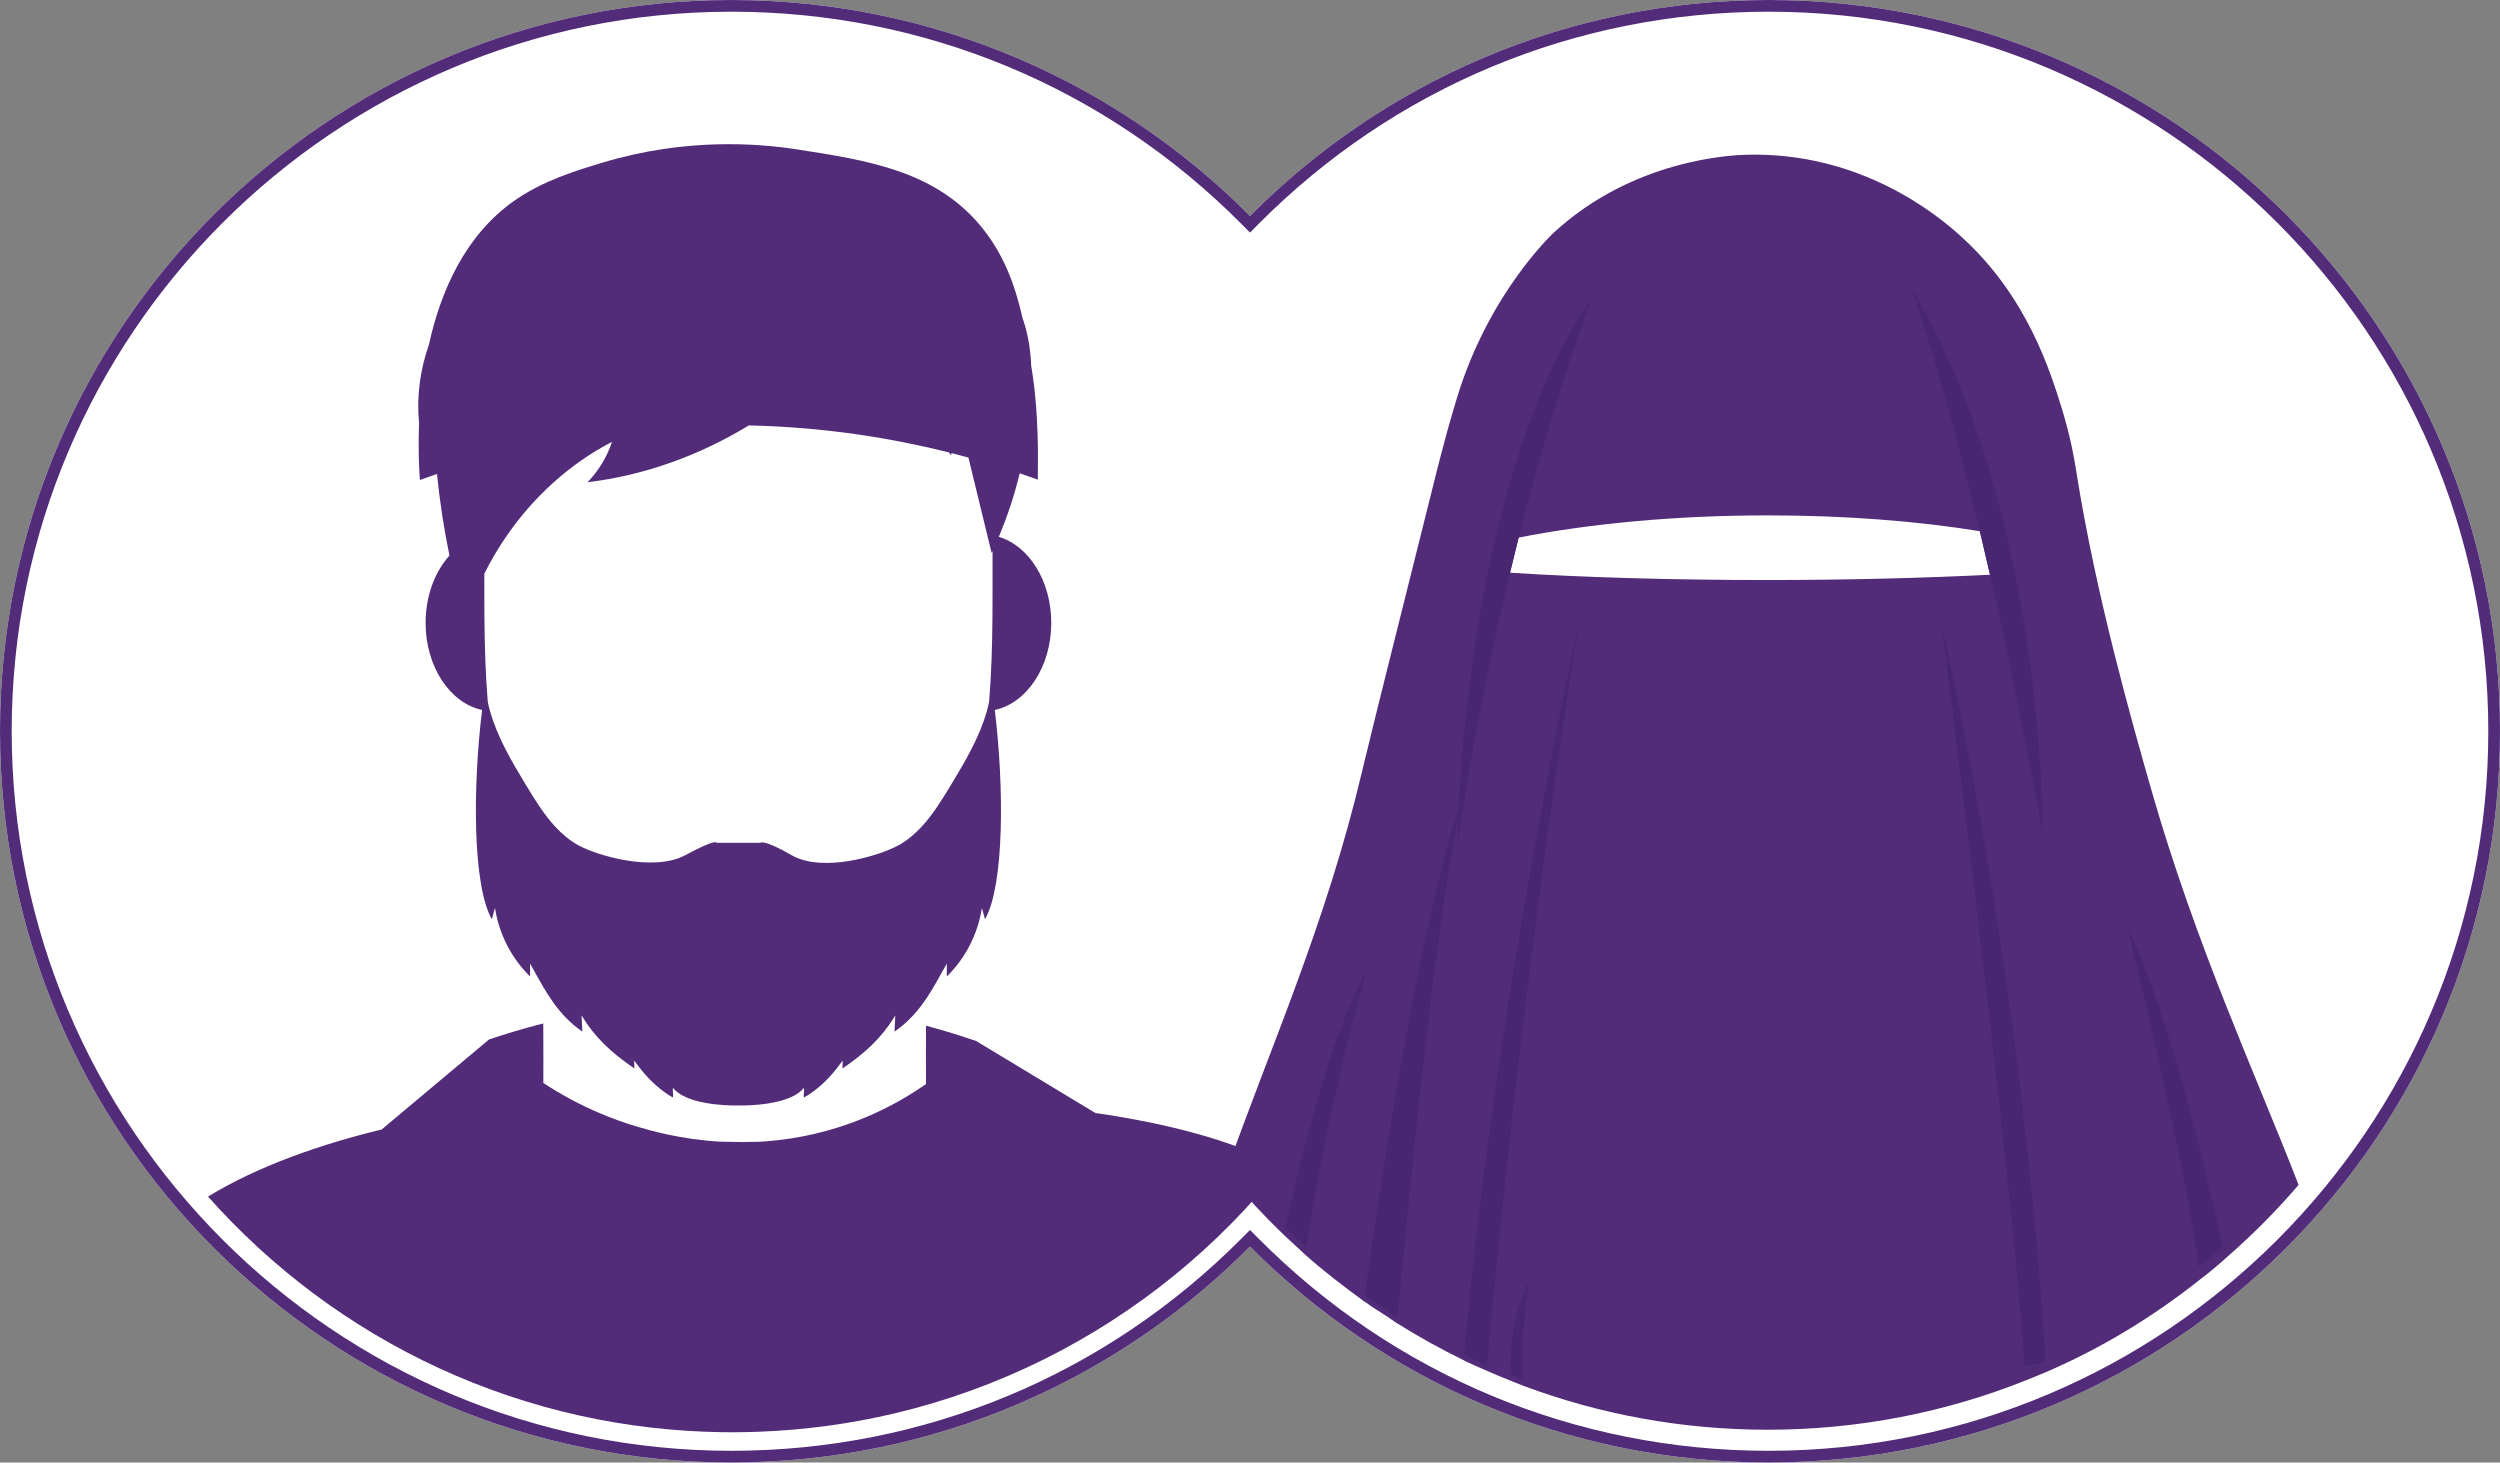
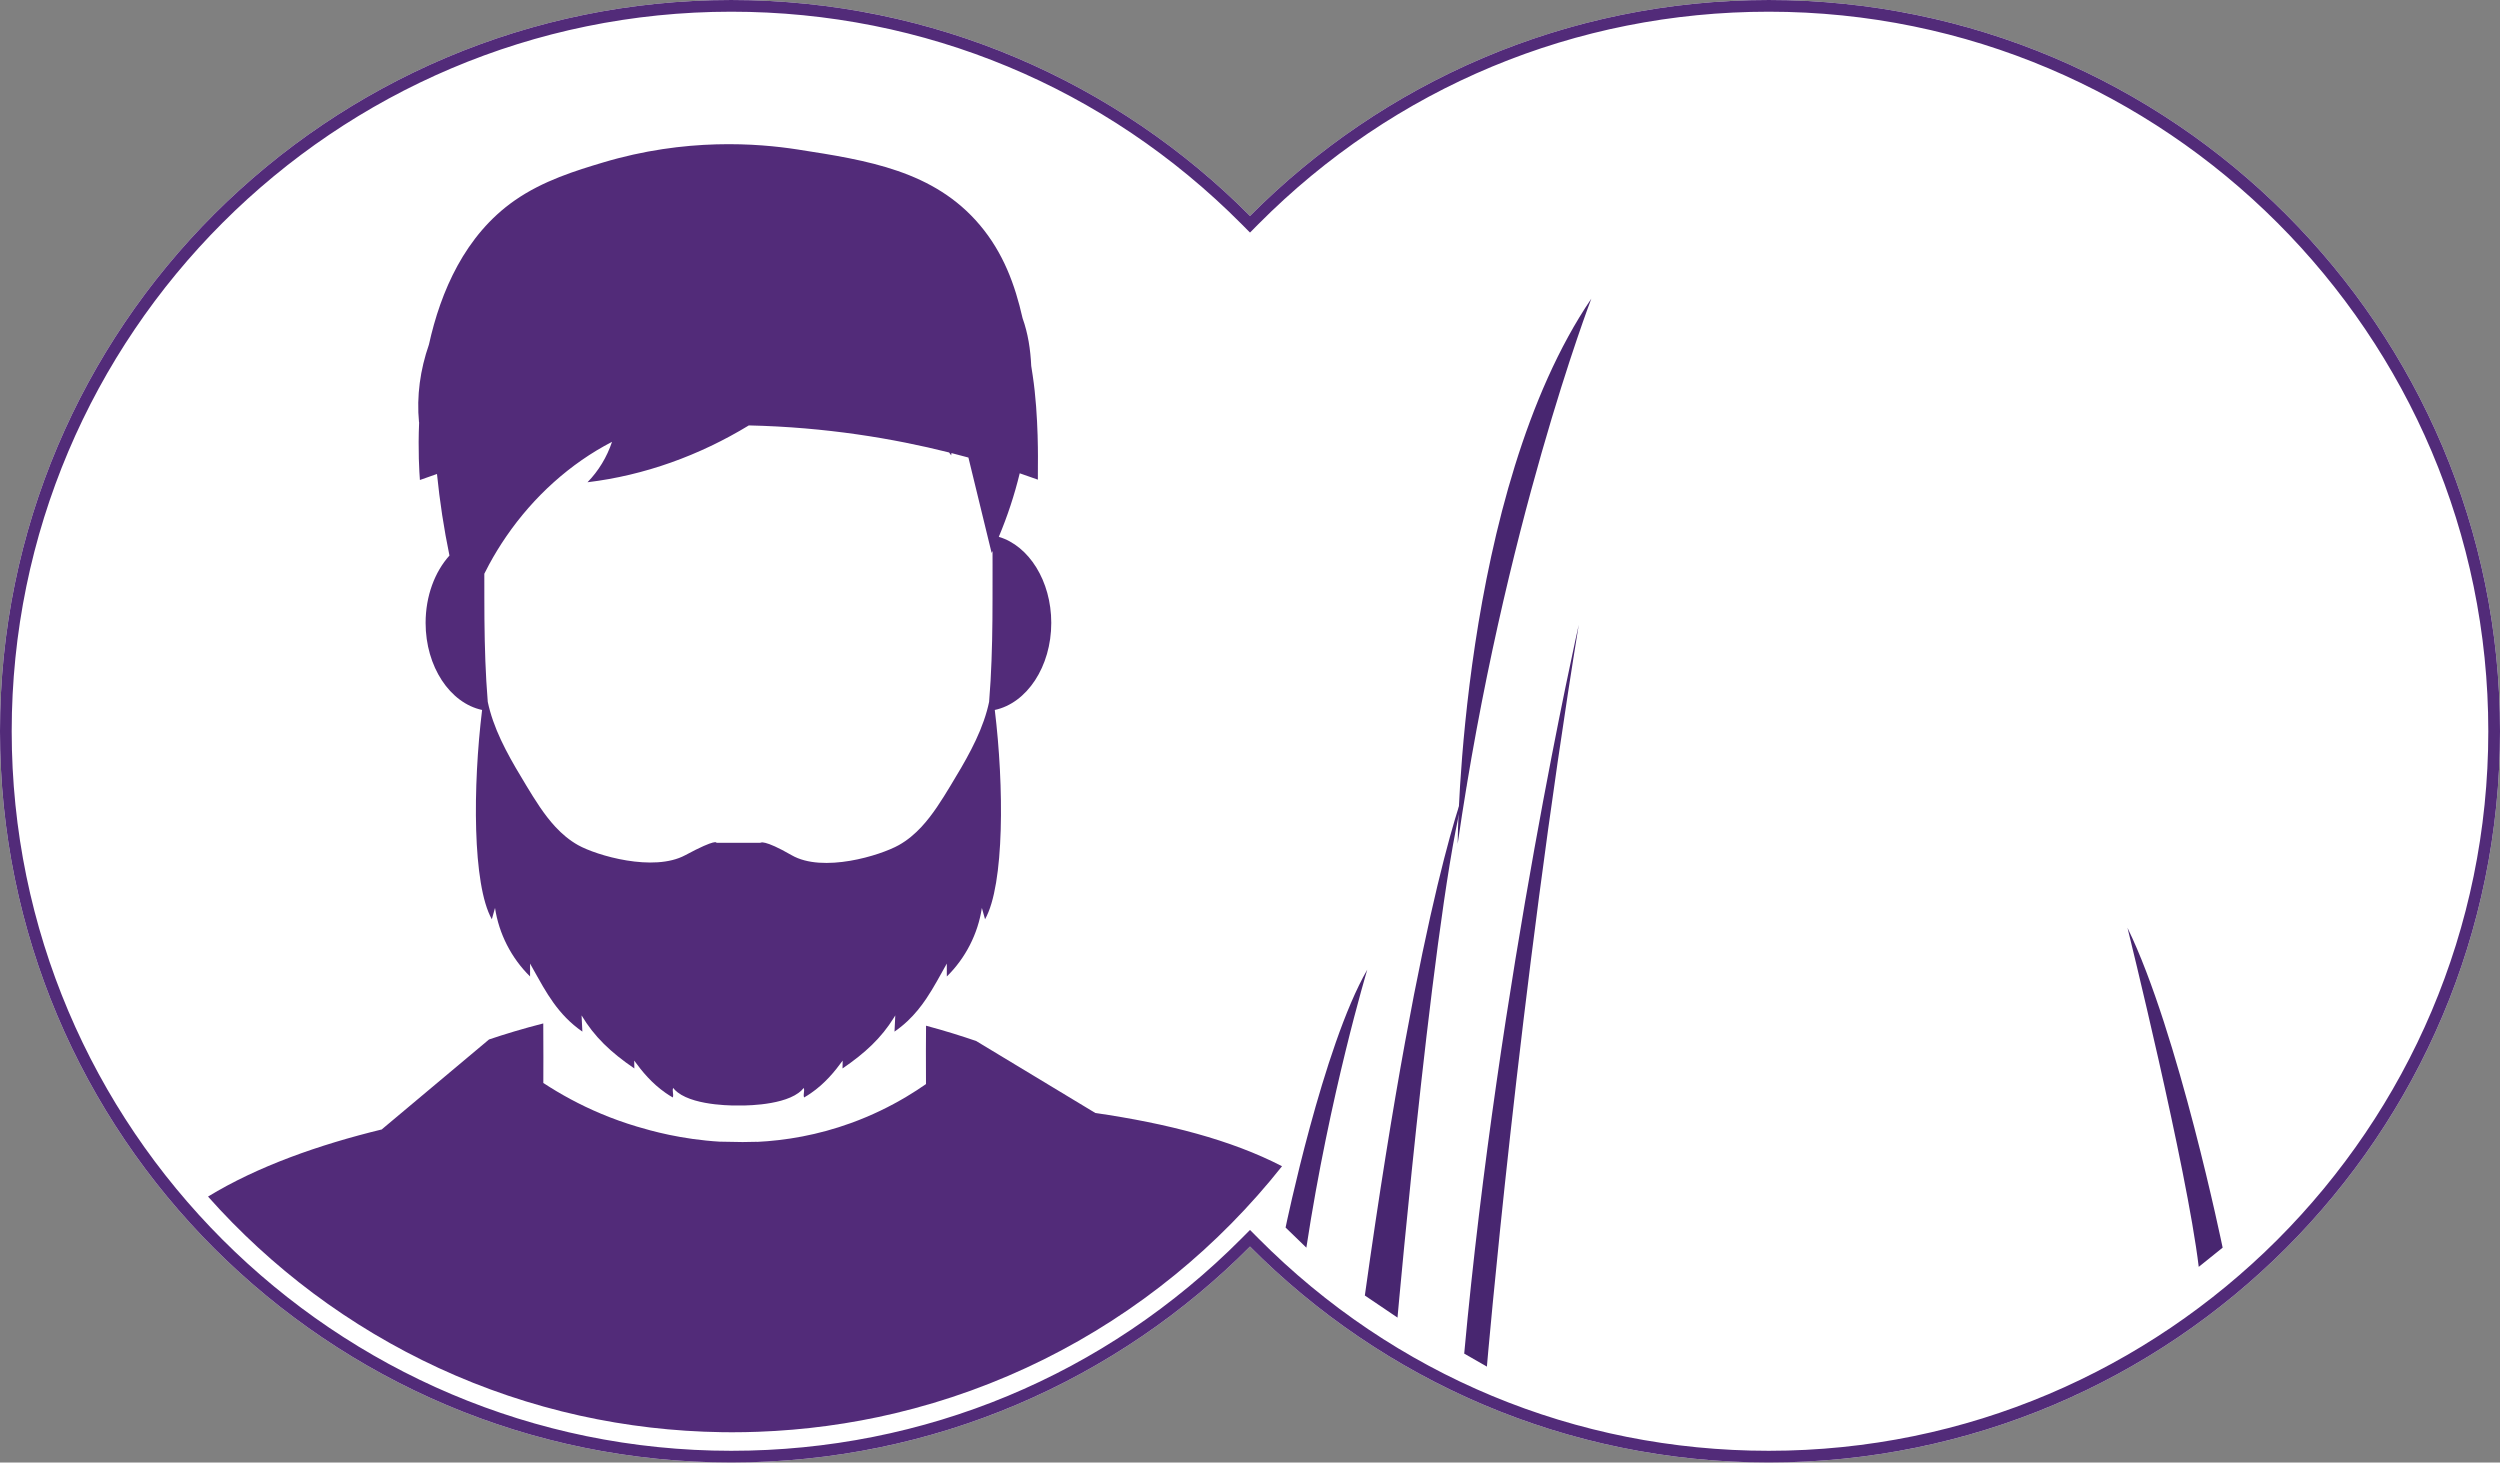
<svg xmlns="http://www.w3.org/2000/svg" version="1.1" x="0px" y="0px" viewBox="0 0 341.88 200" style="enable-background:new 0 0 341.88 200;" xml:space="preserve">
  <rect x="0" y="0" width="341.88" height="200" fill="#808080" stroke="none" />
  <style type="text/css">
	.st0{fill:#FFFFFF;}
	.st1{fill:#522B79;}
	.st2{fill:#482670;}
</style>
  <g id="Layer_3">
    <path class="st0" d="M241.881,0.001c-27.734,0-52.827,11.296-70.941,29.531C152.825,11.297,127.733,0.001,99.999,0.001   C44.771,0.001,0,44.772,0,100c0,55.228,44.771,99.999,99.999,99.999c27.735,0,52.827-11.296,70.941-29.531   c18.115,18.235,43.207,29.531,70.941,29.531c55.228,0,99.999-44.771,99.999-99.999C341.88,44.772,297.109,0.001,241.881,0.001z" />
  </g>
  <g id="Layer_1">
    <g>
      <g>
        <path class="st1" d="M57.318,57.72c-0.168,3.872,0.023,6.825,0.105,7.921c0.748-0.273,1.529-0.549,2.335-0.825     c0.376,3.748,0.946,7.474,1.706,11.156c-1.995,2.214-3.262,5.516-3.262,9.208c0,6,3.345,10.975,7.726,11.908     c-1.268,10.362-1.338,23.885,1.331,28.623c0.145-0.516,0.29-1.032,0.435-1.549c0.532,3.531,2.242,6.875,4.793,9.374     c0-0.588,0.001-1.176,0.001-1.765c0.593,1.048,1.154,2.092,1.751,3.11c0.9,1.533,1.885,3.003,3.185,4.327     c0.65,0.662,1.379,1.288,2.216,1.867c-0.036-0.739-0.072-1.477-0.108-2.216c1.723,2.892,3.966,5.04,7.217,7.255     c-0.007-0.359-0.015-0.718-0.022-1.077c1.073,1.481,2.403,3.1,4.275,4.407c0.319,0.223,0.652,0.437,1.004,0.639     c0.08-0.233,0.047-0.455,0.019-0.678c-0.026-0.205-0.049-0.411,0.025-0.626c0.173,0.221,0.382,0.422,0.618,0.604     c2.537,1.96,8.314,1.795,8.314,1.795s5.613,0.16,8.203-1.712c0.283-0.204,0.53-0.432,0.729-0.687     c0.084,0.243,0.044,0.475,0.015,0.709c-0.024,0.195-0.041,0.391,0.029,0.595c0.315-0.181,0.616-0.371,0.904-0.569     c1.926-1.318,3.283-2.97,4.375-4.477c-0.007,0.359-0.015,0.718-0.022,1.077c3.126-2.13,5.318-4.199,7.014-6.926     c0.068-0.109,0.137-0.218,0.203-0.329c-0.006,0.123-0.012,0.247-0.018,0.37c-0.03,0.615-0.06,1.23-0.09,1.846     c0.66-0.456,1.252-0.941,1.792-1.45c1.007-0.95,1.83-1.984,2.561-3.069c1.028-1.526,1.876-3.152,2.8-4.785     c0,0.588,0.001,1.176,0.001,1.765c2.551-2.499,4.261-5.843,4.793-9.374c0.145,0.516,0.29,1.032,0.435,1.549     c2.668-4.737,2.598-18.261,1.331-28.623c4.381-0.934,7.725-5.909,7.725-11.908c0-5.746-3.068-10.551-7.176-11.767     c1.183-2.815,2.142-5.723,2.862-8.69c0.864,0.293,1.694,0.584,2.479,0.869c0.006-0.48,0.012-1.196,0.007-2.062     c0,0,0.127-6.685-0.711-12.172c-0.067-0.442-0.135-0.883-0.203-1.323c-0.102-2.231-0.436-4.443-1.183-6.523     c-1.037-4.595-2.64-8.945-5.849-12.745c-6.273-7.429-15.373-8.843-24.919-10.326c-5.445-0.846-15.297-1.622-26.651,1.793     c-3.577,1.076-8.124,2.443-12.058,5.194c-6.766,4.73-10.101,12.419-11.706,19.701c-1.183,3.402-1.704,7.028-1.354,10.641     C57.308,57.753,57.313,57.736,57.318,57.72z M135.734,77.303c-0.001,1.474-0.004,2.968-0.004,4.478     c0,3.907-0.06,7.704-0.268,11.338c-0.055,0.966-0.121,1.92-0.199,2.861c-0.088,0.422-0.191,0.84-0.307,1.254     c-1.01,3.612-3.012,6.974-4.976,10.217c-1.184,1.955-2.423,3.963-3.968,5.626c-0.908,0.977-1.921,1.835-3.092,2.492     c-2.546,1.428-10.387,3.843-14.656,1.384c-3.874-2.231-4.276-1.698-4.276-1.698h-6.009c0,0,0.115-0.658-4.276,1.698     c-4.342,2.329-12.11,0.044-14.656-1.384c-1.171-0.657-2.184-1.515-3.092-2.492c-1.545-1.663-2.784-3.671-3.968-5.626     c-1.964-3.243-3.966-6.605-4.976-10.217c-0.116-0.415-0.219-0.833-0.308-1.255c-0.078-0.941-0.143-1.895-0.199-2.86     c-0.208-3.634-0.268-7.431-0.268-11.338c0-1.117-0.002-2.224-0.003-3.321c0.214-0.43,0.433-0.856,0.661-1.278     c0.715-1.322,1.5-2.602,2.347-3.834c3.745-5.451,8.726-9.961,14.455-12.927c-0.694,2.083-1.852,3.991-3.353,5.528     c7.766-0.936,15.293-3.652,22.061-7.772c10.537,0.231,19.79,1.791,27.388,3.699c0.096,0.131,0.189,0.265,0.286,0.395     c0.012-0.104,0.025-0.209,0.037-0.313c0.791,0.201,1.565,0.405,2.319,0.612c0.856,3.519,1.713,7.037,2.569,10.556     c0.202,0.83,0.404,1.661,0.606,2.491c0.042-0.09,0.082-0.181,0.123-0.271C135.734,75.995,135.735,76.647,135.734,77.303z" />
        <path class="st1" d="M149.788,152.202c-5.418-3.272-10.836-6.544-16.254-9.816c0.003-0.003,0.005-0.006,0.008-0.009     c-2.017-0.694-4.328-1.419-6.904-2.11c-0.009,1.121-0.015,2.246-0.017,3.377c-0.003,1.546,0.001,3.081,0.01,4.607     c-0.835,0.582-1.729,1.162-2.681,1.73c-2.201,1.313-4.715,2.558-7.552,3.59c-4.581,1.665-8.958,2.394-12.897,2.587l-0.011-0.014     l-1.938,0.034l-3.031-0.053l-0.005,0.007c-5.381-0.319-9.475-1.491-11.421-2.072c-3.409-1.017-6.436-2.329-9.086-3.753     c-1.332-0.716-2.567-1.459-3.708-2.208c0.005-1.175,0.008-2.354,0.008-3.539c0-1.543-0.007-3.076-0.016-4.603     c-2.778,0.709-5.264,1.466-7.427,2.195c0.001,0.001,0.002,0.002,0.002,0.003c-4.876,4.089-9.752,8.177-14.628,12.266     c0.006,0.007,0.011,0.014,0.017,0.021c-8.65,2.104-17.029,5.057-23.81,9.193c4.323,4.867,9.152,9.308,14.362,13.203     c5.356,4.004,11.141,7.451,17.193,10.245c6.163,2.846,12.647,5.035,19.271,6.505c6.348,1.409,12.881,2.17,19.442,2.266     c0.476,0.007,0.951,0.011,1.427,0.011c1.18,0,2.36-0.024,3.538-0.067c6.322-0.23,12.598-1.075,18.703-2.526     c7.038-1.672,13.895-4.154,20.379-7.379c6.37-3.167,12.403-7.06,17.933-11.571c5.389-4.396,10.306-9.387,14.624-14.837     C168.358,155.881,159.649,153.641,149.788,152.202z" />
      </g>
    </g>
  </g>
  <g id="Layer_4">
    <g>
-       <path class="st1" d="M294.139,107.8c-2.48-8.68-7.52-26.36-10.16-43.08c-0.24-1.56-0.76-4.76-2.04-8.92    c-1.56-5-4.68-15.16-13.56-23.28c-3.44-3.2-14-11.76-29.48-11.36c-2,0.04-15.52,0.6-26.4,10.64c0,0-8.84,8.12-13.24,22.56    c-0.6,1.96-1.32,4.52-1.32,4.52c-0.72,2.6-1.2,4.56-1.4,5.32c-5.76,23-8.64,34.48-10.28,41.32    c-4.96,20.96-12.6,37.799-18.6,54.799c2.48,3,5.12,5.88,7.92,8.56c0.04,0.04,0.08,0.08,0.12,0.12c0.88,0.8,1.72,1.6,2.6,2.4    c0.04,0.04,0.12,0.08,0.16,0.16c2.56,2.28,5.28,4.36,8.08,6.4l0.2,0.12c0.92,0.68,1.88,1.28,2.84,1.88l1.28,0.88l0.2,0.12    c2.92,1.84,5.96,3.52,9.08,5.04c0.08,0.04,0.12,0.08,0.2,0.12c0.92,0.44,1.84,0.84,2.76,1.24c0.08,0.04,0.12,0.04,0.2,0.08    c1.08,0.48,2.12,0.92,3.24,1.36l0.2,0.08c0.2,0.08,0.4,0.16,0.6,0.24l0.8,0.32l0.2,0.08c10.4,3.88,21.64,6,33.4,6    c12.48,0,24.4-2.4,35.32-6.76c0.08-0.04,0.12-0.04,0.2-0.08c0.76-0.32,1.52-0.6,2.24-0.92c0.08-0.04,0.12-0.04,0.2-0.08    c7.72-3.32,14.8-7.64,21.28-12.8c0.04-0.04,0.12-0.08,0.16-0.12c1-0.76,2-1.6,2.96-2.44c0.04-0.04,0.12-0.08,0.16-0.16    c3.6-3.12,6.96-6.48,10.08-10.12C308.458,146.879,300.259,129.24,294.139,107.8z M241.739,79.32c-13.08,0-25.24-0.36-35.24-1    c0.4-1.64,0.8-3.24,1.16-4.8c9.76-1.92,21.48-3.04,34.08-3.04c10.48,0,20.36,0.76,29,2.16c0.44,1.88,0.92,3.88,1.4,5.96    C263.139,79.04,252.779,79.32,241.739,79.32z" />
-       <path class="st2" d="M261.259,39.161c0,0,8.776,23.263,18.04,74.639C279.299,113.8,279.838,70.202,261.259,39.161z" />
      <path class="st2" d="M217.619,40.84c0,0-12.013,31.26-18.28,74.559C199.34,115.4,199.617,67.386,217.619,40.84z" />
      <path class="st2" d="M186.98,132.6c0,0-5.131,16.993-8.332,38.02l-2.842-2.752C175.806,167.867,180.926,143.082,186.98,132.6z" />
      <path class="st2" d="M186.645,177.163l4.467,3.023c0,0,5.481-61.454,9.526-73.114    C200.637,107.072,194.491,121.033,186.645,177.163z" />
      <path class="st2" d="M215.899,85.44c0,0-10.993,48.657-15.665,99.667l3.102,1.78C203.336,186.887,207.706,135.821,215.899,85.44z" />
-       <path class="st2" d="M209.101,175.319c0,0-1.466,9.197-0.793,13.335l-1.734-0.715    C206.574,187.939,206.228,180.345,209.101,175.319z" />
-       <path class="st2" d="M265.539,85.52c0,0,9.739,76.137,11.352,101.367l2.808-0.711C279.699,186.176,277.457,138.922,265.539,85.52z    " />
      <path class="st2" d="M290.939,126.88c0,0,8.098,32.727,9.743,46.365l3.269-2.625C303.951,170.619,297.903,141.171,290.939,126.88z    " />
    </g>
  </g>
  <g id="Layer_5">
    <path class="st1" d="M241.881,1.601c54.257,0,98.399,44.142,98.399,98.399s-44.142,98.399-98.399,98.399   c-26.4,0-51.191-10.32-69.806-29.059l-1.135-1.143l-1.135,1.143c-18.615,18.739-43.406,29.059-69.806,29.059   C45.741,198.399,1.6,154.257,1.6,100S45.741,1.601,99.999,1.601c26.4,0,51.191,10.32,69.806,29.059l1.135,1.143l1.135-1.143   C190.69,11.921,215.481,1.601,241.881,1.601 M241.881,0.001c-27.734,0-52.827,11.296-70.941,29.531   C152.825,11.297,127.733,0.001,99.999,0.001C44.771,0.001,0,44.772,0,100c0,55.228,44.771,99.999,99.999,99.999   c27.735,0,52.827-11.296,70.941-29.531c18.115,18.236,43.207,29.531,70.941,29.531c55.228,0,99.999-44.771,99.999-99.999   C341.88,44.772,297.109,0.001,241.881,0.001L241.881,0.001z" />
  </g>
</svg>